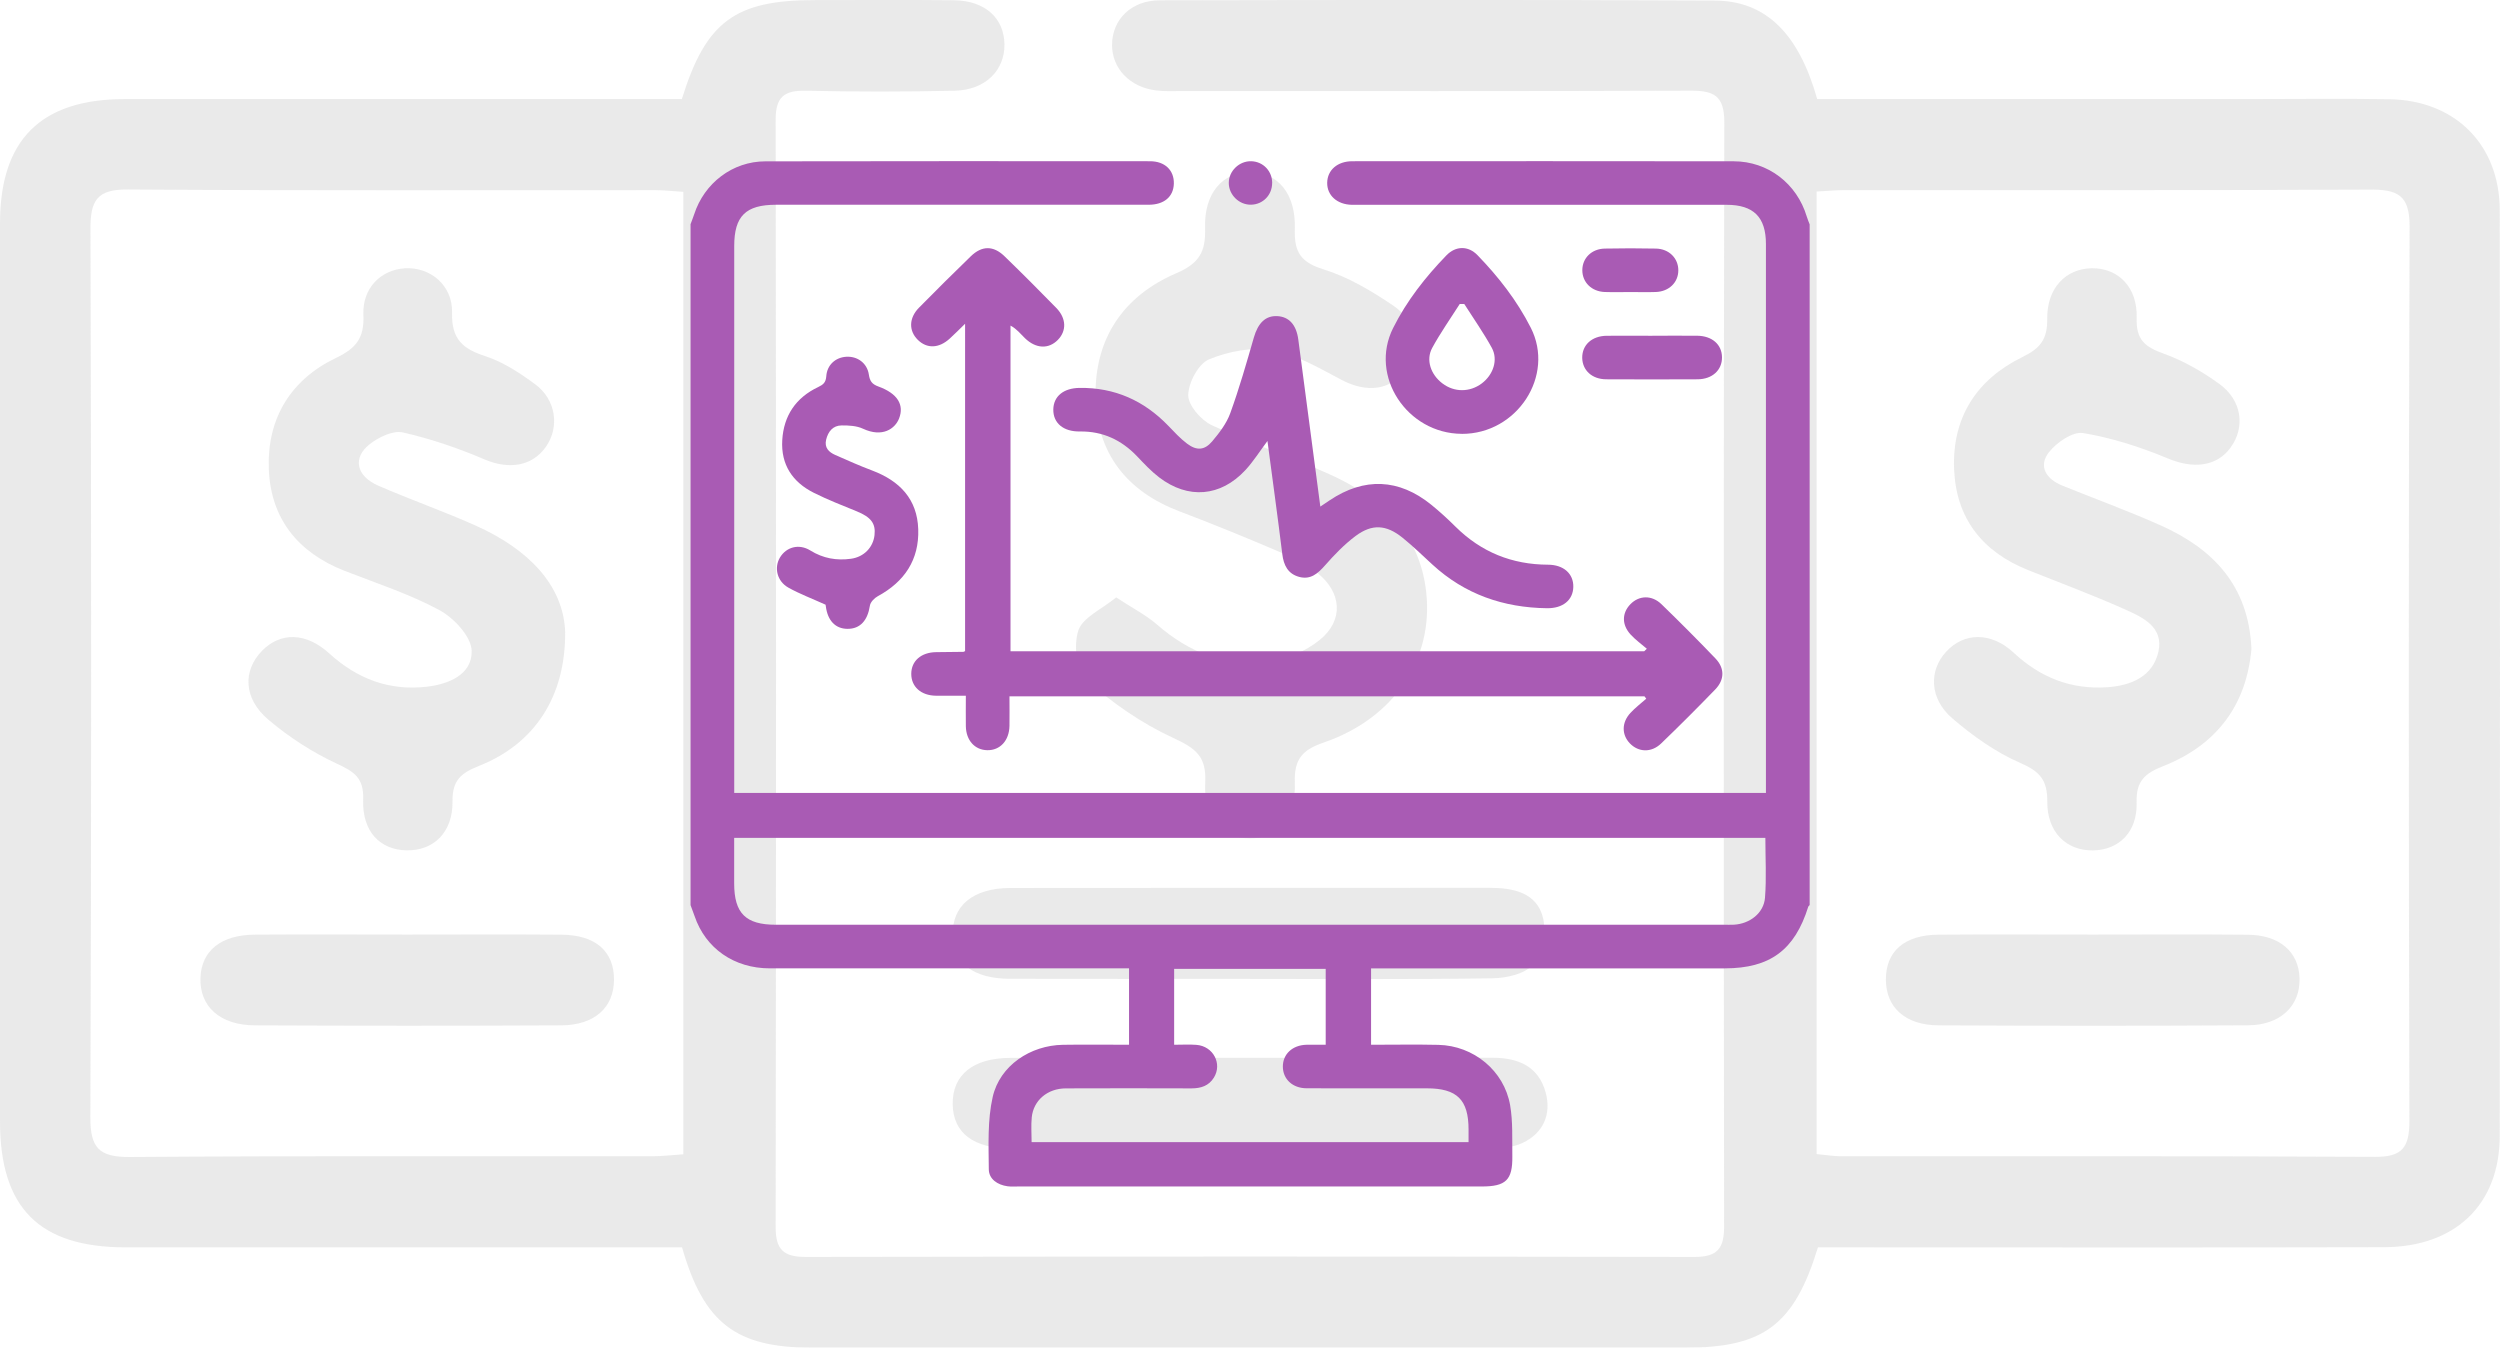
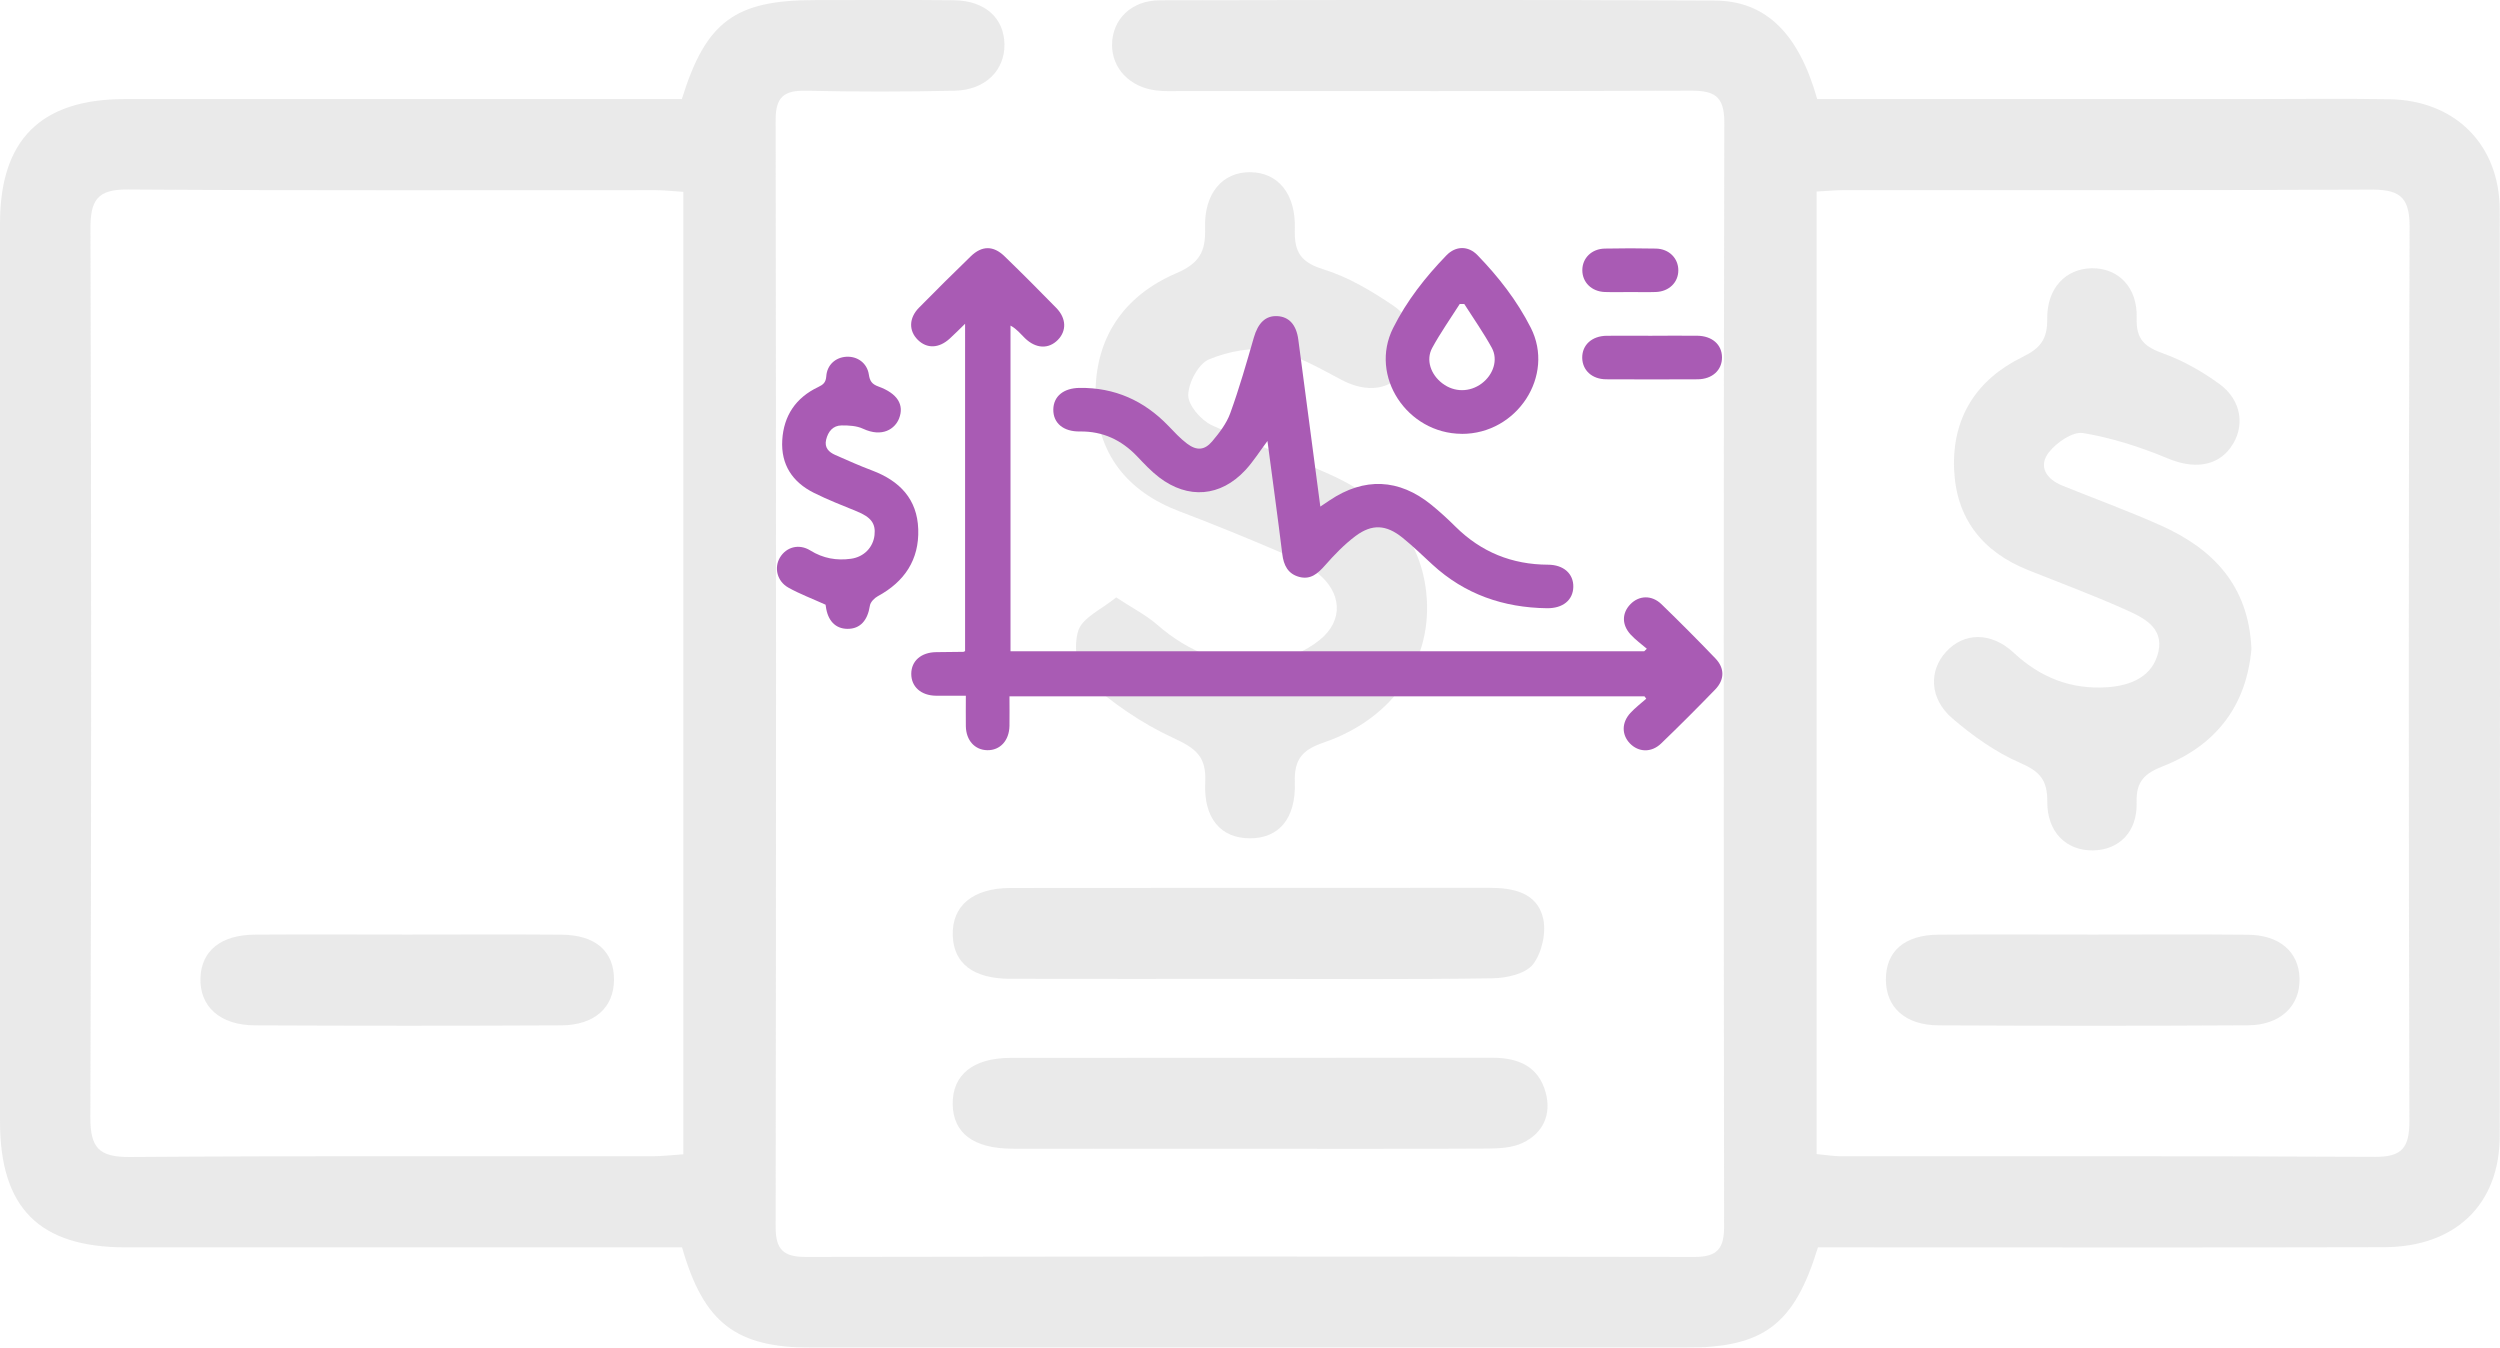
<svg xmlns="http://www.w3.org/2000/svg" id="Layer_1" data-name="Layer 1" viewBox="0 0 488.27 263.22">
  <defs>
    <style>
      .cls-1 {
        fill: #dbdbdb;
      }

      .cls-2 {
        fill: #a95bb4;
      }

      .cls-3 {
        opacity: .58;
      }
    </style>
  </defs>
  <g class="cls-3">
    <path class="cls-1" d="M354.94,19.35c28.4,0,56.43,0,84.47,0,9.08,0,18.17-.12,27.25,.03,12.87,.21,21.55,8.88,21.56,21.72,.06,60.24,.06,120.47,0,180.71-.01,13.42-8.64,21.74-22.61,21.78-34.56,.09-69.12,.03-103.69,.03-2.34,0-4.68,0-6.86,0-4.64,15.15-10.61,19.59-25.86,19.59-56.88,0-113.76,0-170.64,0-14.8,0-21.1-4.75-25.35-19.59-2.13,0-4.44,0-6.76,0-33.97,0-67.94,.01-101.91,0C7.65,243.61,0,235.93,0,219.01,0,160.55,0,102.09,0,43.63c0-16.34,7.97-24.28,24.39-24.28,34.17-.01,68.33,0,102.5,0,2.14,0,4.29,0,6.28,0C137.86,4.2,143.56,.03,159.06,.02c9.08,0,18.17-.07,27.25,.03,6.08,.07,9.82,3.48,9.87,8.66,.04,5.08-3.78,8.88-9.72,9.01-9.67,.21-19.36,.22-29.03,0-4.26-.1-5.95,1.19-5.94,5.7,.1,72.09,.1,144.17,0,216.26,0,4.41,1.58,5.82,5.89,5.81,57.87-.1,115.73-.1,173.6,0,4.47,0,5.76-1.69,5.75-5.96-.09-71.89-.11-143.78,.04-215.67,.01-5.28-2.14-6.17-6.71-6.15-32.98,.13-65.96,.07-98.95,.07-1.78,0-3.57,.1-5.33-.12-5.14-.63-8.63-4.34-8.59-8.95,.04-4.91,3.77-8.64,9.31-8.65,36.14-.07,72.28-.13,108.42,.05,10,.05,16.39,6.48,19.99,19.22Zm-221.47,18.12c-2.01-.13-3.74-.33-5.47-.33-34.36-.02-68.72,.11-103.08-.13-5.91-.04-7.26,2.09-7.25,7.62,.17,57.86,.19,115.71-.02,173.57-.02,5.97,1.67,7.81,7.68,7.77,33.96-.25,67.93-.11,101.89-.14,2.07,0,4.14-.25,6.24-.39V37.47Zm221.33,187.93c1.83,.17,3.36,.43,4.88,.43,34.75,.02,69.51-.07,104.26,.11,5.34,.03,6.64-1.97,6.63-6.99-.14-58.25-.17-116.5,.04-174.75,.02-6.1-2.36-7.19-7.7-7.17-34.16,.17-68.32,.08-102.48,.1-1.89,0-3.77,.18-5.63,.28V225.4Z" />
    <path class="cls-1" d="M217.99,116.67c3.21,2.11,5.82,3.44,7.97,5.3,6.28,5.48,13.52,8.38,21.75,7.33,3.5-.45,7.27-2.09,10.02-4.3,4.74-3.81,4.36-9.28-.44-13.1-2.12-1.69-4.67-2.94-7.18-4.02-6.52-2.79-13.09-5.49-19.73-8-10.35-3.92-16.15-11.36-16.4-22.33-.26-11.39,5.42-19.76,15.79-24.2,4.42-1.9,5.74-4.17,5.59-8.75-.23-6.91,3.45-11.02,8.83-10.97,5.36,.05,8.91,4.13,8.7,11.11-.14,4.46,1.12,6.48,5.61,7.87,4.8,1.48,9.35,4.2,13.56,7.04,4.65,3.14,5.4,8.34,2.55,12.43-2.88,4.14-7.56,4.75-12.58,2.12-4.33-2.26-8.74-4.93-13.42-5.78-3.98-.72-8.66,.2-12.47,1.76-2.07,.85-4.03,4.54-4.07,6.98-.03,1.99,2.48,4.88,4.57,5.87,7.48,3.51,15.37,6.17,22.92,9.55,10.06,4.5,17.69,11.38,18.99,23.05,1.45,13.1-6.28,24.66-19.94,29.36-4.3,1.48-5.86,3.27-5.72,7.83,.22,7.16-3.2,10.93-8.8,10.91-5.59-.02-9.06-3.82-8.7-10.97,.26-5.13-1.99-6.67-6.28-8.65-6.14-2.84-11.96-6.85-16.98-11.4-1.95-1.77-2.46-6.75-1.52-9.57,.84-2.54,4.55-4.13,7.37-6.45Z" />
    <path class="cls-1" d="M244.13,191.18c-15.6,0-31.21,.03-46.81-.01-7.23-.02-11.07-2.98-11.24-8.48-.18-5.75,3.89-9.24,11.25-9.26,31.21-.05,62.41-.01,93.62-.03,4.66,0,9.23,.96,10.42,5.89,.67,2.78-.21,6.79-1.95,9.04-1.44,1.87-5.16,2.69-7.88,2.74-15.8,.24-31.6,.12-47.4,.12Z" />
    <path class="cls-1" d="M243.82,224.36c-15.37,0-30.74,.03-46.11-.01-7.58-.02-11.56-3.05-11.64-8.69-.08-5.73,3.97-9.05,11.36-9.05,31.33-.03,62.66,0,93.99-.03,5.04,0,9.05,1.62,10.46,6.78,1.17,4.3-.48,7.95-4.5,9.86-2.02,.96-4.56,1.09-6.87,1.1-15.57,.09-31.13,.05-46.7,.05Z" />
-     <path class="cls-1" d="M110.38,123.39c.1,12.84-6.11,21.91-16.69,26.14-3.48,1.39-5.37,2.69-5.31,6.98,.08,6.13-3.76,9.67-8.97,9.57-5.19-.09-8.71-3.69-8.48-9.93,.16-4.27-1.81-5.45-5.21-7.03-4.75-2.21-9.31-5.17-13.32-8.57-4.88-4.14-5.01-9.58-1.21-13.46,3.59-3.66,8.57-3.62,13.13,.54,5.44,4.95,11.67,7.32,18.96,6.5,4.37-.49,8.95-2.39,8.84-7.02-.07-2.76-3.45-6.4-6.27-7.93-5.85-3.17-12.31-5.25-18.55-7.69-9.22-3.6-14.53-10.34-14.81-20.15-.28-9.69,4.32-17.21,13.12-21.43,3.88-1.86,5.57-3.85,5.36-8.35-.25-5.29,3.42-8.86,8.08-9.16,4.86-.31,9.38,3.24,9.24,8.66-.13,5.22,2.09,7.06,6.54,8.52,3.48,1.14,6.75,3.29,9.73,5.5,4.03,2.99,4.74,8.29,2.11,12.11-2.7,3.93-7.31,4.56-12.06,2.53-5.14-2.19-10.5-4.03-15.93-5.26-1.91-.43-4.69,.9-6.43,2.26-3.46,2.69-2.69,6.27,1.68,8.16,6.32,2.75,12.86,5.02,19.14,7.85,9.99,4.5,16.95,11.46,17.31,20.66Z" />
    <path class="cls-1" d="M79.44,182.53c10.07,0,20.15-.06,30.22,.02,6.67,.05,10.28,3.25,10.26,8.8-.02,5.42-3.79,8.88-10.31,8.91-19.95,.1-39.89,.09-59.84,0-6.81-.03-10.81-3.7-10.62-9.26,.18-5.32,4-8.42,10.68-8.46,9.87-.06,19.75-.02,29.62-.01Z" />
    <path class="cls-1" d="M439.73,126.62c-.92,11.03-6.75,18.87-17.23,23.01-3.55,1.4-5.33,2.87-5.2,7.1,.18,5.76-3.46,9.26-8.44,9.36-5.21,.11-9.06-3.48-9.01-9.55,.03-4.27-1.51-5.9-5.33-7.56-4.78-2.08-9.24-5.26-13.22-8.68-4.5-3.87-4.62-9.36-1.15-13.07,3.5-3.75,8.75-3.83,13.14,.25,5.22,4.86,11.21,7.23,18.3,6.74,4.67-.32,8.87-2.11,9.96-6.92,1.11-4.92-3.22-6.81-6.79-8.4-6.12-2.72-12.41-5.06-18.64-7.55-8.92-3.57-14.08-10.07-14.47-19.73-.4-10.09,4.41-17.52,13.33-21.88,3.52-1.72,4.91-3.48,4.86-7.47-.07-6.07,3.67-9.82,8.74-9.88,5.11-.05,8.93,3.69,8.73,9.73-.14,4.28,1.67,5.65,5.28,6.95,3.84,1.38,7.53,3.5,10.85,5.9,4.46,3.22,5.13,8.51,2.17,12.5-2.77,3.75-7.37,4.09-12.18,2.08-5.31-2.21-10.92-4.03-16.57-4.97-2.03-.34-5.23,1.85-6.72,3.79-2.1,2.73-.46,5.21,2.62,6.46,6.39,2.59,12.89,4.95,19.19,7.76,10.24,4.56,17.2,11.74,17.77,24.02Z" />
    <path class="cls-1" d="M408.82,182.53c10.07,0,20.15-.07,30.22,.03,6.16,.06,9.91,3.32,10.08,8.46,.18,5.38-3.69,9.2-10.05,9.23-20.14,.12-40.29,.11-60.44,.01-6.52-.03-10.28-3.5-10.3-8.92-.02-5.54,3.61-8.74,10.26-8.79,10.07-.08,20.15-.02,30.22-.02Z" />
  </g>
  <g>
-     <path class="cls-2" d="M134.85,43.84c.24-.65,.5-1.3,.72-1.96,1.98-6.12,7.49-10.36,13.91-10.37,25.04-.06,50.08-.03,75.12-.02,2.92,0,4.73,1.77,4.66,4.38-.07,2.55-1.9,4.12-4.93,4.12-24.26,.01-48.51,0-72.77,0-5.91,0-8.16,2.22-8.16,8.04,0,34.79,0,69.57,0,104.36v2.48h201.5v-2.21c0-35,0-70,0-105,0-5.26-2.42-7.66-7.69-7.66-23.83,0-47.66,0-71.49,0-.57,0-1.14,0-1.71,0-2.86-.06-4.84-1.84-4.8-4.31,.04-2.47,2-4.2,4.91-4.2,24.83-.01,49.65-.03,74.48,.01,6.72,.01,12.34,4.36,14.27,10.78,.16,.53,.38,1.04,.57,1.55V176.77c-.09,.1-.23,.19-.27,.31-2.64,8.47-7.47,12.04-16.29,12.05-22.2,0-44.39,0-66.59,0h-2.51v14.92c4.48,0,8.81-.08,13.14,.02,6.87,.15,12.85,5.04,14.02,11.79,.56,3.25,.38,6.64,.43,9.97,.06,4.64-1.26,5.9-5.97,5.9-30.16,0-60.33,0-90.49,0-.71,0-1.43,.05-2.13-.04-1.97-.27-3.64-1.41-3.66-3.31-.04-4.72-.27-9.59,.76-14.13,1.39-6.13,7.36-10.09,13.71-10.19,4.31-.07,8.62-.01,12.92-.01v-14.92c-1.01,0-1.86,0-2.71,0-22.48,0-44.96,0-67.44,0-6.99,0-12.57-3.91-14.7-10.2-.25-.72-.53-1.44-.79-2.15,0-44.31,0-88.62,0-132.93Zm8.54,119.79c0,3.11,0,6.01,0,8.91,0,5.83,2.25,8.07,8.13,8.07,61.74,0,123.47,0,185.21,0,.64,0,1.28,.02,1.92-.01,3.09-.17,5.84-2.26,6.07-5.28,.3-3.85,.07-7.74,.07-11.68H143.39Zm115.53,40.41v-14.81h-29.6v14.82c1.54,0,2.96-.09,4.36,.02,3.28,.26,5.08,3.69,3.4,6.4-1,1.61-2.54,2.1-4.38,2.1-8.18-.03-16.36-.03-24.54,0-3.56,.01-6.31,2.32-6.65,5.64-.16,1.59-.03,3.22-.03,4.86h85.34c0-.91,0-1.69,0-2.46,0-5.82-2.25-8.05-8.15-8.05-7.83,0-15.65,.02-23.48-.01-2.75-.01-4.63-1.79-4.64-4.23s1.87-4.2,4.6-4.27c1.2-.03,2.41,0,3.76,0Z" />
    <path class="cls-2" d="M321.63,126.7c-1.06-.91-2.21-1.74-3.15-2.76-1.76-1.91-1.72-4.2-.06-5.92,1.69-1.75,4.19-1.85,6.09,0,3.57,3.46,7.08,6.98,10.52,10.57,1.84,1.92,1.82,4.16-.05,6.09-3.46,3.57-6.97,7.09-10.56,10.54-1.91,1.83-4.42,1.71-6.1-.04-1.61-1.69-1.62-4.05,.11-5.93,.94-1.02,2.06-1.87,3.1-2.79-.12-.15-.23-.3-.35-.46h-124.02c0,1.96,.03,3.86,0,5.76-.05,2.88-1.82,4.8-4.33,4.76-2.44-.04-4.14-1.91-4.19-4.68-.03-1.9,0-3.81,0-5.96-2.05,0-3.95,.02-5.85,0-2.91-.04-4.82-1.76-4.81-4.28,.01-2.51,1.92-4.19,4.85-4.23,1.78-.03,3.55-.04,5.33-.06,.06,0,.12-.05,.33-.14V63.23c-1.13,1.1-2.03,2.02-2.99,2.89-2.11,1.94-4.47,2.02-6.26,.24-1.77-1.76-1.74-4.24,.23-6.25,3.34-3.39,6.72-6.75,10.14-10.06,2.17-2.1,4.41-2.11,6.58,0,3.42,3.31,6.78,6.68,10.11,10.09,1.98,2.03,2.04,4.48,.3,6.25-1.8,1.83-4.28,1.73-6.41-.33-.87-.84-1.6-1.81-2.83-2.47v63.61h123.77c.17-.16,.33-.33,.5-.49Z" />
    <path class="cls-2" d="M247.55,86.12c-1.59,2.12-2.8,4.07-4.33,5.71-4.83,5.2-11.17,5.72-16.82,1.41-1.57-1.2-2.94-2.67-4.31-4.11-3.05-3.2-6.7-4.92-11.18-4.86-3.24,.05-5.23-1.65-5.19-4.3,.04-2.56,1.99-4.17,5.12-4.21,6.86-.09,12.58,2.47,17.32,7.38,1.18,1.22,2.34,2.5,3.69,3.51,1.86,1.4,3.4,1.32,4.9-.45,1.4-1.66,2.81-3.5,3.53-5.5,1.76-4.85,3.18-9.82,4.61-14.79,.81-2.8,2.26-4.28,4.56-4.17,2.32,.12,3.74,1.7,4.12,4.59,1.42,10.76,2.83,21.52,4.3,32.61,.73-.49,1.28-.86,1.83-1.23,6.75-4.52,13.53-4.25,19.85,.88,1.65,1.34,3.23,2.79,4.74,4.29,5,4.95,11.01,7.38,18.04,7.41,3.08,.01,5.01,1.78,4.95,4.35-.06,2.57-2.04,4.19-5.14,4.15-8.5-.11-16.05-2.71-22.37-8.52-1.94-1.78-3.82-3.62-5.87-5.27-3.15-2.53-5.91-2.72-9.14-.32-2.19,1.64-4.14,3.66-5.95,5.72-1.42,1.61-2.84,2.88-5.08,2.27-2.2-.6-3.02-2.27-3.29-4.46-.9-7.31-1.91-14.61-2.9-22.11Z" />
    <path class="cls-2" d="M161.26,118.11c-2.68-1.21-5.08-2.11-7.28-3.34-2.23-1.25-2.83-3.89-1.65-5.88,1.23-2.05,3.7-2.76,5.93-1.38,2.5,1.55,5.13,2.01,7.95,1.62,2.52-.35,4.32-2.21,4.59-4.61,.26-2.29-.7-3.52-3.46-4.65-2.82-1.15-5.67-2.26-8.39-3.62-4.18-2.09-6.45-5.51-6.17-10.28,.28-4.79,2.66-8.31,7.01-10.37,1.01-.48,1.5-.9,1.59-2.12,.15-2.21,1.8-3.67,3.89-3.8,2.17-.14,4.08,1.22,4.42,3.46,.19,1.28,.6,1.89,1.87,2.35,3.75,1.36,5.08,3.59,4.03,6.26-.78,1.98-3.24,3.76-7.05,1.98-1.22-.57-2.76-.65-4.15-.64-1.71,.01-2.65,1.18-3.04,2.79-.37,1.56,.53,2.43,1.78,2.98,2.4,1.06,4.8,2.13,7.25,3.05,5.34,2.02,8.77,5.58,8.96,11.45,.2,5.95-2.67,10.25-7.89,13.08-.67,.36-1.44,1.15-1.55,1.84-.44,2.91-1.9,4.55-4.37,4.54-2.37-.01-3.89-1.61-4.24-4.42-.03-.21-.07-.41-.05-.28Z" />
    <path class="cls-2" d="M285.47,84.73c-10.63-.06-18.11-11.25-13.38-20.67,2.67-5.33,6.29-9.93,10.4-14.18,1.82-1.89,4.27-1.91,6.07-.05,4.11,4.24,7.71,8.86,10.41,14.17,4.77,9.37-2.66,20.78-13.49,20.74Zm.5-25.36c-.29,0-.58,0-.87,0-1.81,2.85-3.77,5.62-5.38,8.58-1.28,2.35-.28,5.21,1.99,6.93,2.33,1.77,5.36,1.76,7.7,0,2.24-1.69,3.23-4.61,1.95-6.95-1.62-2.95-3.57-5.72-5.38-8.56Z" />
    <path class="cls-2" d="M322.73,65.57c2.91,0,5.82-.02,8.72,0,2.93,.03,4.84,1.7,4.87,4.2,.03,2.51-1.89,4.29-4.76,4.31-5.96,.03-11.92,.03-17.88,0-2.75-.02-4.62-1.76-4.66-4.19-.03-2.51,1.88-4.27,4.76-4.31,2.98-.03,5.96,0,8.94,0Z" />
    <path class="cls-2" d="M318.51,57.04c-1.7,0-3.4,.05-5.1-.01-2.57-.1-4.37-1.9-4.37-4.26,0-2.36,1.82-4.17,4.39-4.22,3.33-.07,6.66-.07,9.99,0,2.56,.05,4.38,1.9,4.37,4.25,0,2.36-1.82,4.14-4.39,4.23-1.63,.06-3.26,.01-4.89,.01Z" />
-     <path class="cls-2" d="M248.46,35.76c-.01,2.34-1.81,4.18-4.12,4.22-2.34,.05-4.36-1.94-4.35-4.27,.01-2.33,2.06-4.29,4.4-4.22,2.32,.07,4.09,1.93,4.08,4.27Z" />
  </g>
</svg>